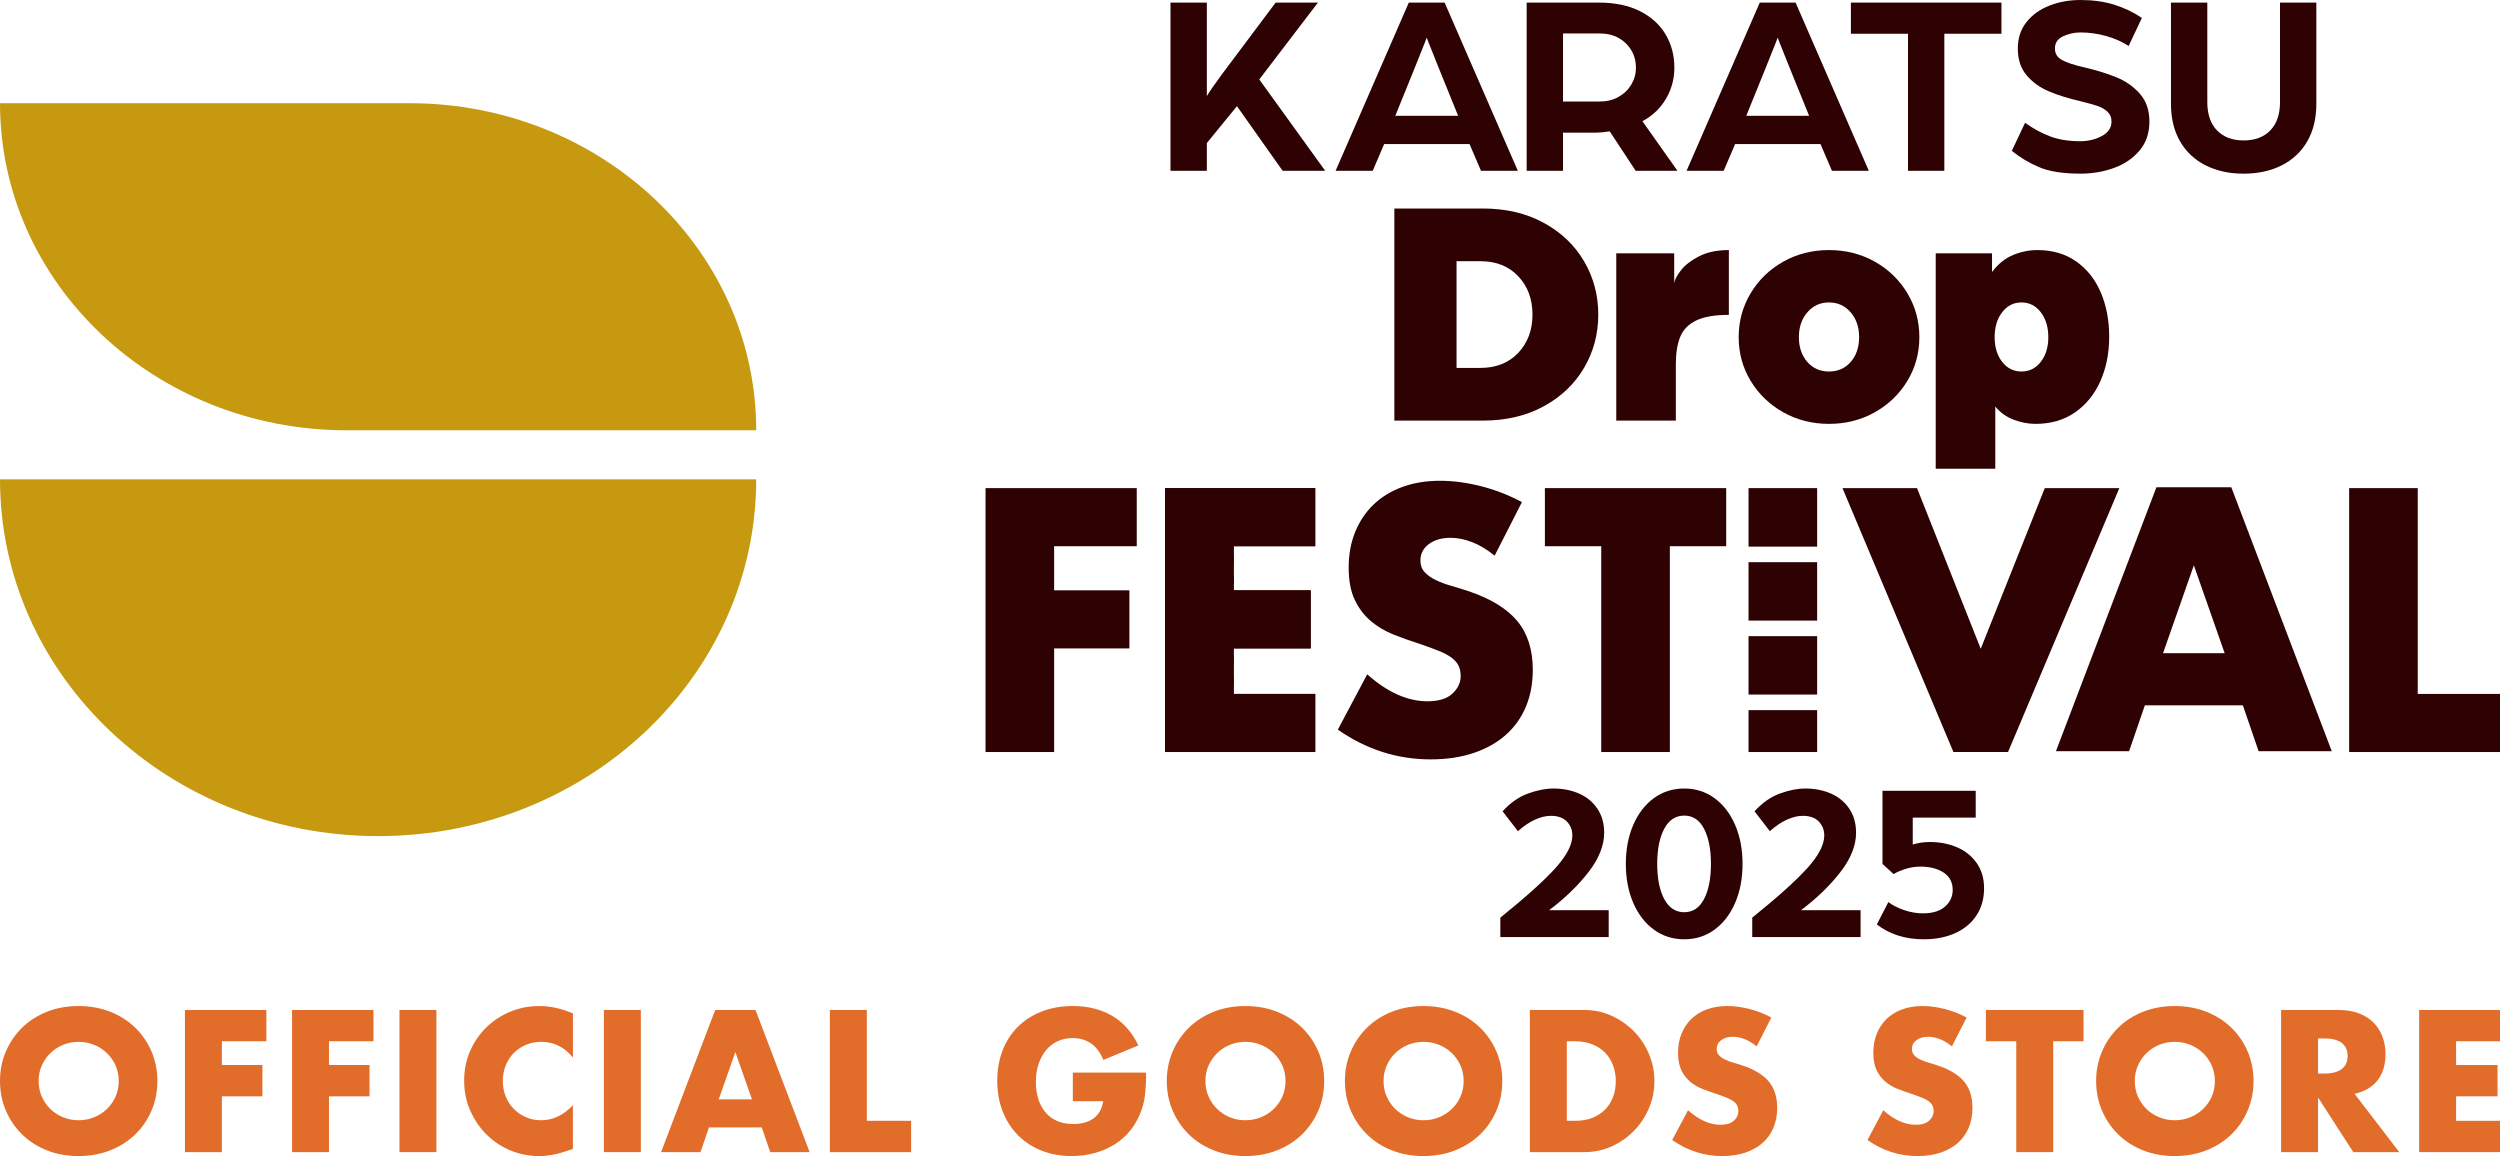
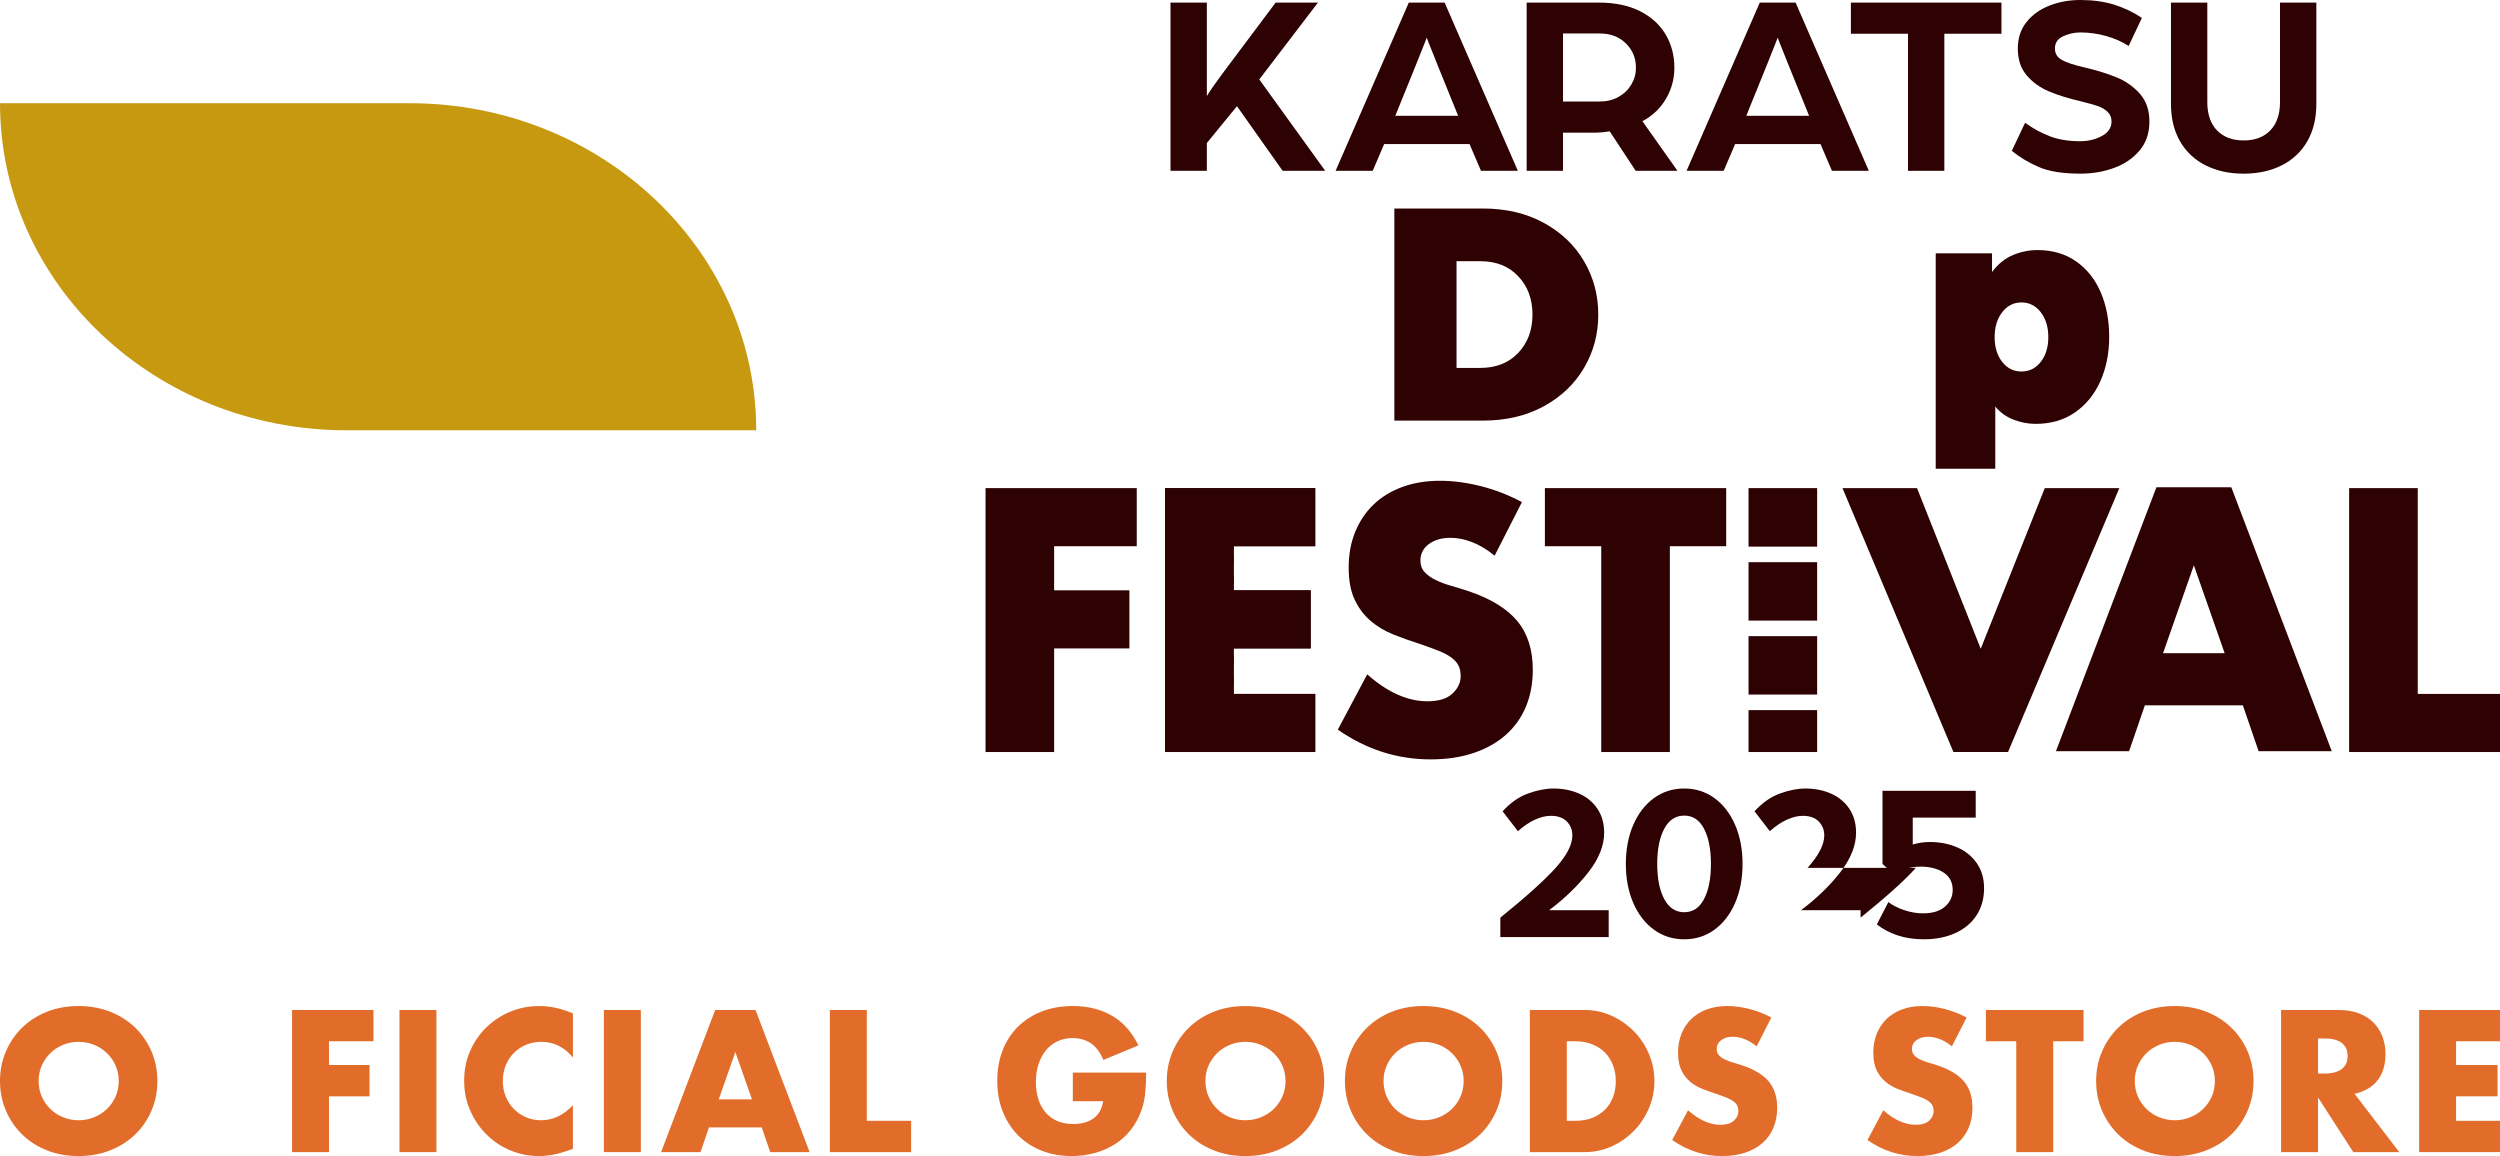
<svg xmlns="http://www.w3.org/2000/svg" id="_レイヤー_1" data-name="レイヤー_1" version="1.1" viewBox="0 0 346 160">
  <defs>
    <style>
      .st0 {
        fill: #c79911;
      }

      .st1 {
        fill: #e26d2b;
      }

      .st2 {
        fill: #2e0202;
      }

      .st3 {
        clip-path: url(#clippath);
      }
    </style>
    <clipPath id="clippath">
      <polygon class="st2" points="161.246 67.555 161.246 104.081 182.028 104.081 182.028 96.039 170.741 96.039 170.741 89.742 181.398 89.742 181.399 81.7 170.741 81.7 170.741 75.596 182.028 75.596 182.028 67.555 161.246 67.555" />
    </clipPath>
  </defs>
  <g>
-     <path class="st0" d="M52.331,115.716c28.9,0,52.328-22.107,52.328-49.374H0C0,93.609,23.429,115.716,52.331,115.716Z" />
    <path class="st0" d="M47.98,59.552h56.68c0-25.001-21.481-45.268-47.979-45.268H.001C.001,39.285,21.481,59.552,47.98,59.552Z" />
    <polygon class="st2" points="231.107 75.596 231.107 104.081 221.612 104.081 221.612 75.596 213.813 75.596 213.813 67.555 238.906 67.555 238.906 75.596 231.107 75.596" />
    <polygon class="st2" points="265.317 67.555 274.133 89.79 282.999 67.555 293.317 67.555 277.912 104.081 270.355 104.081 254.998 67.555 265.317 67.555" />
    <path class="st2" d="M206.858,76.904c-1.034-.839-2.067-1.461-3.1-1.865-1.034-.404-2.035-.606-3.004-.606-1.228-0-2.228.291-3.004.872-.775.581-1.163,1.341-1.163,2.277-0.0.647.194,1.179.582,1.599.387.42.896.784,1.526,1.09.63.307,1.34.574,2.131.8.791.226,1.574.468,2.35.726,3.1,1.034,5.369,2.415,6.806,4.142,1.437,1.728,2.156,3.981,2.156,6.758-0,1.873-.315,3.569-.945,5.087-.63,1.518-1.55,2.818-2.761,3.9-1.211,1.082-2.697,1.922-4.457,2.519-1.76.597-3.754.896-5.983.896-4.619-0-8.898-1.372-12.838-4.118l4.069-7.654c1.421,1.26,2.825,2.197,4.214,2.81,1.389.614,2.762.921,4.118.921,1.55 0,2.705-.355,3.464-1.066.758-.71,1.138-1.517,1.138-2.422 0-.549-.097-1.025-.29-1.429-.194-.404-.517-.775-.969-1.114-.452-.339-1.042-.654-1.768-.945-.726-.291-1.607-.613-2.64-.969-1.228-.388-2.431-.815-3.609-1.284-1.179-.468-2.228-1.09-3.149-1.865-.921-.775-1.664-1.752-2.228-2.931-.566-1.179-.848-2.672-.848-4.481 0-1.808.299-3.447.897-4.917.597-1.469,1.437-2.729,2.519-3.778,1.082-1.049,2.406-1.865,3.972-2.446,1.566-.581,3.319-.872,5.256-.872,1.808 0,3.698.251,5.668.751,1.97.501,3.859,1.235,5.668,2.204l-3.779,7.412Z" />
    <rect class="st2" x="241.997" y="67.555" width="9.495" height="8.098" />
    <rect class="st2" x="241.997" y="77.807" width="9.495" height="8.083" />
    <rect class="st2" x="241.997" y="88.045" width="9.495" height="8.082" />
    <rect class="st2" x="241.997" y="98.283" width="9.495" height="5.798" />
    <path class="st2" d="M310.411,97.619l-13.564-0-2.18,6.346-10.125-0,13.904-36.526,10.367 0,13.903,36.526-10.125-0-2.18-6.346ZM307.892,90.401l-4.263-12.159-4.263,12.159,8.526 0Z" />
    <polygon class="st2" points="334.616 67.555 334.616 96.039 346 96.039 346 104.081 325.121 104.081 325.121 67.555 334.616 67.555" />
    <polygon class="st2" points="157.325 75.596 145.893 75.596 145.893 81.7 156.308 81.7 156.308 89.742 145.893 89.742 145.893 104.081 136.398 104.081 136.398 67.555 157.325 67.555 157.325 75.596" />
    <polygon class="st2" points="182.028 75.596 170.741 75.596 170.741 81.7 181.398 81.7 181.398 89.742 170.741 89.742 170.741 96.039 182.028 96.039 182.028 104.081 161.246 104.081 161.246 67.555 182.028 67.555 182.028 75.596" />
    <g>
      <polygon class="st2" points="161.246 67.555 161.246 104.081 182.028 104.081 182.028 96.039 170.741 96.039 170.741 89.742 181.398 89.742 181.399 81.7 170.741 81.7 170.741 75.596 182.028 75.596 182.028 67.555 161.246 67.555" />
      <g class="st3">
        <rect class="st2" x="160.749" y="68.567" width="9.994" height="1.078" />
        <rect class="st2" x="160.749" y="71.361" width="9.994" height="1.078" />
        <rect class="st2" x="160.749" y="74.155" width="9.994" height="1.078" />
        <rect class="st2" x="160.749" y="76.95" width="9.994" height="1.078" />
        <rect class="st2" x="160.749" y="79.744" width="9.994" height="1.078" />
        <rect class="st2" x="160.749" y="82.538" width="9.994" height="1.078" />
        <rect class="st2" x="160.749" y="85.333" width="9.994" height="1.078" />
        <rect class="st2" x="160.749" y="88.127" width="9.994" height="1.078" />
        <rect class="st2" x="160.749" y="90.921" width="9.994" height="1.078" />
        <rect class="st2" x="160.749" y="93.716" width="9.994" height="1.078" />
        <rect class="st2" x="160.749" y="96.51" width="9.994" height="1.078" />
        <rect class="st2" x="160.749" y="99.304" width="9.994" height="1.078" />
        <rect class="st2" x="160.749" y="102.099" width="9.994" height="1.078" />
      </g>
    </g>
    <path class="st2" d="M167.027.359v12.934c.167-.287.473-.748.916-1.383.443-.634.844-1.191,1.204-1.671l7.401-9.88h5.856l-8.12,10.635,9.126,12.647h-5.892l-6.323-8.946-4.168,5.102v3.844h-5.03V.359h5.03Z" />
    <path class="st2" d="M199.937.359l10.132,23.281h-5.102l-1.581-3.701h-11.82l-1.581,3.701h-5.138L194.979.359h4.958ZM199.11,9.377l-1.365-3.413-.287-.754-.287.754-1.365,3.413-2.695,6.647h8.694l-2.695-6.647Z" />
    <path class="st2" d="M221.277.359c2.227,0,4.125.395,5.695,1.186,1.568.79,2.754,1.868,3.557,3.234.802,1.365,1.204,2.898,1.204,4.599,0,1.533-.383,2.958-1.15,4.275-.767,1.318-1.856,2.359-3.269,3.126l4.85,6.862h-5.784l-3.593-5.461c-.767.12-1.425.18-1.976.18h-4.491v5.281h-5.03V.359h9.988ZM223.99,13.419c.754-.419,1.347-.988,1.778-1.707.431-.719.647-1.497.647-2.335,0-1.341-.467-2.467-1.401-3.377-.934-.91-2.12-1.365-3.557-1.365h-5.138v9.413h5.102c.958,0,1.814-.209,2.569-.629Z" />
    <path class="st2" d="M248.511.359l10.132,23.281h-5.102l-1.581-3.701h-11.82l-1.581,3.701h-5.138L243.552.359h4.958ZM247.684,9.377l-1.365-3.413-.287-.754-.287.754-1.365,3.413-2.695,6.647h8.695l-2.695-6.647Z" />
    <path class="st2" d="M256.163,4.671V.359h20.838v4.311h-7.904v18.97h-5.03V4.671h-7.904Z" />
    <path class="st2" d="M282.174,23.12c-1.414-.611-2.659-1.359-3.736-2.245l1.832-3.88c1.101.79,2.245,1.414,3.431,1.868,1.186.455,2.592.683,4.222.683,1.078,0,2.066-.239,2.964-.718.898-.479,1.347-1.15,1.347-2.012,0-.551-.186-1-.557-1.347-.372-.347-.821-.611-1.347-.79-.527-.18-1.27-.389-2.227-.629-1.773-.407-3.282-.874-4.527-1.401-1.246-.527-2.276-1.269-3.09-2.228-.815-.958-1.222-2.192-1.222-3.701,0-1.437.401-2.659,1.204-3.665.802-1.006,1.862-1.766,3.18-2.281C284.964.258,286.389-0,287.923-0c1.7,0,3.239.21,4.617.629,1.377.419,2.677,1.036,3.898,1.85l-1.832,3.88c-.934-.598-1.982-1.06-3.144-1.383-1.162-.323-2.341-.485-3.539-.485-.815,0-1.605.174-2.371.521-.767.348-1.15.916-1.15,1.707,0,.695.323,1.222.97,1.581.647.359,1.653.695,3.018,1.006,1.748.408,3.263.875,4.545,1.401,1.281.527,2.359,1.288,3.233,2.281.874.994,1.311,2.27,1.311,3.826,0,1.605-.455,2.946-1.365,4.024-.911,1.078-2.09,1.881-3.539,2.407-1.449.527-3.0.79-4.653.79-2.42,0-4.336-.305-5.749-.916Z" />
    <path class="st2" d="M305.258,22.886c-1.521-.766-2.701-1.874-3.539-3.323-.839-1.449-1.257-3.18-1.257-5.192V.359h5.03v13.76c0,1.701.449,3.012,1.347,3.934.898.922,2.125,1.383,3.683,1.383,1.557,0,2.784-.461,3.683-1.383.898-.922,1.347-2.233,1.347-3.934V.359h5.03v14.012c0,2.012-.419,3.743-1.257,5.192-.839,1.449-2.018,2.557-3.539,3.323-1.521.766-3.276,1.15-5.263,1.15-1.988,0-3.743-.383-5.263-1.15Z" />
    <path class="st2" d="M205.209,28.857c3.201,0,6.009.657,8.426,1.971,2.416,1.314,4.281,3.088,5.595,5.323,1.314,2.235,1.971,4.696,1.971,7.384,0,2.688-.657,5.149-1.971,7.384-1.314,2.235-3.179,4.009-5.595,5.323-2.416,1.314-5.225,1.971-8.426,1.971h-12.231v-29.355h12.231ZM210.124,48.834c1.314-1.389,1.971-3.155,1.971-5.3,0-2.144-.657-3.911-1.971-5.3-1.314-1.389-3.058-2.084-5.232-2.084h-3.307v14.768h3.307c2.174,0,3.918-.694,5.232-2.084Z" />
-     <path class="st2" d="M231.709,35.063v4.122c.06-.453.369-1.042.929-1.767.558-.725,1.396-1.374,2.514-1.948,1.117-.573,2.491-.861,4.122-.861v8.969c-1.933,0-3.436.257-4.507.77-1.072.514-1.812,1.268-2.22,2.265s-.612,2.265-.612,3.805v7.792h-8.245v-23.148h8.018Z" />
-     <path class="st2" d="M246.794,57.056c-1.903-1.072-3.405-2.521-4.507-4.349-1.103-1.827-1.653-3.843-1.653-6.048,0-2.204.551-4.228,1.653-6.07,1.102-1.842,2.605-3.299,4.507-4.371,1.903-1.072,4.016-1.608,6.342-1.608,2.325,0,4.439.537,6.342,1.608,1.903,1.072,3.405,2.53,4.507,4.371,1.102,1.842,1.653,3.866,1.653,6.07,0,2.205-.551,4.221-1.653,6.048-1.103,1.828-2.605,3.277-4.507,4.349-1.903,1.072-4.017,1.608-6.342,1.608-2.326,0-4.439-.536-6.342-1.608ZM256.148,50.08c.77-.89,1.155-2.031,1.155-3.42,0-1.389-.393-2.537-1.178-3.443-.786-.906-1.782-1.359-2.99-1.359-1.208,0-2.205.453-2.99,1.359-.786.906-1.178,2.054-1.178,3.443,0,1.389.385,2.53,1.155,3.42.77.891,1.774,1.336,3.012,1.336,1.238,0,2.242-.445,3.012-1.336Z" />
    <path class="st2" d="M275.695,35.063v2.582c.845-1.117,1.819-1.903,2.922-2.356,1.102-.453,2.227-.679,3.375-.679,2.084,0,3.873.529,5.368,1.585,1.495,1.057,2.627,2.491,3.398,4.304.77,1.812,1.155,3.851,1.155,6.116s-.408,4.311-1.223,6.138c-.815,1.828-1.986,3.269-3.511,4.326-1.525,1.057-3.345,1.585-5.459,1.585-1.027,0-2.046-.197-3.058-.589-1.012-.392-1.85-.997-2.514-1.812v8.607h-8.245v-29.808h7.792ZM282.445,50.08c.694-.89,1.042-2.031,1.042-3.42,0-1.389-.348-2.537-1.042-3.443-.695-.906-1.586-1.359-2.673-1.359s-1.978.453-2.673,1.359c-.695.906-1.042,2.054-1.042,3.443,0,1.389.347,2.53,1.042,3.42.694.891,1.586,1.336,2.673,1.336s1.978-.445,2.673-1.336Z" />
    <path class="st2" d="M215.3,120.112c1.541-1.718,2.312-3.213,2.312-4.483,0-.77-.255-1.416-.765-1.937-.511-.52-1.245-.781-2.203-.781-.687,0-1.422.177-2.203.531-.781.354-1.567.886-2.359,1.593l-2.124-2.749c1.083-1.187,2.26-2.01,3.53-2.468,1.27-.458,2.437-.687,3.499-.687,1.312,0,2.499.234,3.562.703,1.062.469,1.906,1.167,2.531,2.093.625.927.937,2.036.937,3.327,0,1.771-.729,3.593-2.187,5.467-1.458,1.874-3.27,3.624-5.436,5.249h8.248v3.718h-14.996v-2.687c3.562-2.874,6.113-5.17,7.654-6.889Z" />
    <path class="st2" d="M228.906,128.672c-1.218-.885-2.171-2.119-2.859-3.702-.687-1.583-1.031-3.384-1.031-5.405,0-2.02.344-3.822,1.031-5.405.687-1.583,1.64-2.817,2.859-3.702,1.218-.885,2.619-1.328,4.202-1.328,1.562,0,2.952.443,4.171,1.328,1.218.886,2.171,2.12,2.859,3.702.687,1.583,1.031,3.385,1.031,5.405,0,2.02-.344,3.822-1.031,5.405-.687,1.583-1.64,2.817-2.859,3.702-1.218.886-2.609,1.328-4.171,1.328-1.583,0-2.984-.442-4.202-1.328ZM235.841,124.423c.635-1.218.953-2.838.953-4.858,0-2.02-.318-3.64-.953-4.858-.636-1.218-1.546-1.828-2.734-1.828-1.208,0-2.135.609-2.78,1.828-.646,1.218-.969,2.838-.969,4.858,0,2.02.323,3.64.969,4.858.645,1.218,1.572,1.828,2.78,1.828,1.187,0,2.098-.609,2.734-1.828Z" />
-     <path class="st2" d="M250.165,120.112c1.541-1.718,2.312-3.213,2.312-4.483,0-.77-.255-1.416-.765-1.937-.511-.52-1.245-.781-2.203-.781-.687,0-1.422.177-2.203.531-.781.354-1.567.886-2.359,1.593l-2.125-2.749c1.083-1.187,2.26-2.01,3.53-2.468,1.27-.458,2.437-.687,3.499-.687,1.312,0,2.499.234,3.561.703,1.062.469,1.906,1.167,2.531,2.093.625.927.937,2.036.937,3.327,0,1.771-.729,3.593-2.187,5.467-1.458,1.874-3.27,3.624-5.436,5.249h8.248v3.718h-14.996v-2.687c3.562-2.874,6.113-5.17,7.654-6.889Z" />
+     <path class="st2" d="M250.165,120.112c1.541-1.718,2.312-3.213,2.312-4.483,0-.77-.255-1.416-.765-1.937-.511-.52-1.245-.781-2.203-.781-.687,0-1.422.177-2.203.531-.781.354-1.567.886-2.359,1.593l-2.125-2.749c1.083-1.187,2.26-2.01,3.53-2.468,1.27-.458,2.437-.687,3.499-.687,1.312,0,2.499.234,3.561.703,1.062.469,1.906,1.167,2.531,2.093.625.927.937,2.036.937,3.327,0,1.771-.729,3.593-2.187,5.467-1.458,1.874-3.27,3.624-5.436,5.249h8.248v3.718v-2.687c3.562-2.874,6.113-5.17,7.654-6.889Z" />
    <path class="st2" d="M262.615,129.453c-1.093-.364-2.046-.869-2.859-1.515l1.593-3.093c.562.437,1.286.807,2.171,1.109.885.302,1.754.453,2.609.453,1.333,0,2.353-.312,3.062-.937.708-.625,1.062-1.395,1.062-2.312,0-1.041-.417-1.838-1.25-2.39-.833-.552-1.906-.828-3.218-.828-.667,0-1.328.099-1.984.297-.656.198-1.234.443-1.734.734l-1.531-1.406v-10.122h12.903v3.718h-8.716v3.718c.75-.229,1.541-.344,2.374-.344,1.375,0,2.629.245,3.765.734,1.135.49,2.041,1.218,2.718,2.187.677.969,1.015,2.13,1.015,3.483,0,1.437-.349,2.687-1.047,3.749-.698,1.062-1.677,1.88-2.937,2.452-1.26.573-2.713.859-4.358.859-1.333,0-2.546-.183-3.64-.547Z" />
  </g>
  <g>
    <path class="st1" d="M0,149.618c0-1.462.269-2.822.809-4.083s1.287-2.361,2.244-3.3c.956-.939,2.1-1.673,3.43-2.204,1.33-.53,2.796-.795,4.396-.795,1.582,0,3.043.265,4.382.795,1.339.531,2.491,1.265,3.457,2.204.965.94,1.717,2.04,2.256,3.3s.809,2.621.809,4.083c0,1.461-.269,2.821-.809,4.083-.539,1.261-1.291,2.361-2.256,3.299s-2.117,1.674-3.457,2.204-2.8.796-4.382.796c-1.6,0-3.065-.266-4.396-.796s-2.474-1.265-3.43-2.204c-.957-.939-1.704-2.039-2.244-3.299-.539-1.261-.809-2.622-.809-4.083ZM5.348,149.618c0,.782.148,1.504.443,2.164.295.661.695,1.235,1.2,1.722.504.487,1.091.865,1.761,1.135s1.378.404,2.126.404c.747,0,1.456-.134,2.126-.404s1.261-.648,1.774-1.135c.512-.487.917-1.061,1.213-1.722.295-.66.443-1.382.443-2.164,0-.783-.148-1.504-.443-2.165-.296-.66-.701-1.235-1.213-1.722-.513-.487-1.105-.865-1.774-1.135-.669-.269-1.378-.404-2.126-.404-.748,0-1.457.135-2.126.404-.669.27-1.257.648-1.761,1.135-.505.487-.905,1.061-1.2,1.722-.296.661-.443,1.382-.443,2.165Z" />
-     <path class="st1" d="M36.865,144.113h-6.156v3.287h5.609v4.33h-5.609v7.722h-5.113v-19.669h11.269v4.331Z" />
    <path class="st1" d="M51.688,144.113h-6.156v3.287h5.609v4.33h-5.609v7.722h-5.113v-19.669h11.269v4.331Z" />
    <path class="st1" d="M60.4,139.782v19.669h-5.113v-19.669h5.113Z" />
    <path class="st1" d="M79.292,146.357c-1.183-1.444-2.644-2.165-4.383-2.165-.765,0-1.474.14-2.126.417-.652.278-1.213.657-1.683,1.135s-.839,1.048-1.109,1.709c-.27.661-.404,1.374-.404,2.139,0,.782.134,1.505.404,2.165.269.661.643,1.235,1.122,1.722.478.487,1.039.869,1.682,1.147s1.339.417,2.087.417c1.635,0,3.104-.695,4.409-2.086v6.052l-.522.183c-.783.277-1.513.482-2.191.612-.678.13-1.348.196-2.008.196-1.357,0-2.657-.258-3.9-.77-1.244-.512-2.339-1.235-3.287-2.165s-1.708-2.034-2.282-3.313c-.574-1.278-.861-2.674-.861-4.187,0-1.512.283-2.899.848-4.16.565-1.261,1.322-2.348,2.27-3.261.948-.913,2.048-1.627,3.3-2.14,1.252-.512,2.565-.769,3.939-.769.783,0,1.552.082,2.309.247.756.166,1.552.423,2.387.77v6.105Z" />
    <path class="st1" d="M88.691,139.782v19.669h-5.113v-19.669h5.113Z" />
    <path class="st1" d="M105.425,156.034h-7.304l-1.174,3.417h-5.452l7.487-19.669h5.582l7.487,19.669h-5.452l-1.174-3.417ZM104.069,152.148l-2.296-6.548-2.296,6.548h4.591Z" />
    <path class="st1" d="M119.968,139.782v15.339h6.13v4.331h-11.243v-19.669h5.113Z" />
    <path class="st1" d="M148.481,148.444h10.147c0,1.043-.043,1.991-.13,2.843-.087.852-.261,1.644-.522,2.374-.365,1.027-.861,1.935-1.487,2.726-.626.792-1.361,1.453-2.205,1.983s-1.77.935-2.778,1.212c-1.009.278-2.07.418-3.182.418-1.53,0-2.926-.253-4.187-.757-1.261-.505-2.344-1.213-3.248-2.126-.904-.913-1.609-2.009-2.113-3.287-.505-1.278-.757-2.691-.757-4.239,0-1.53.248-2.934.743-4.213.496-1.278,1.2-2.369,2.113-3.274.913-.904,2.013-1.609,3.3-2.113,1.287-.505,2.722-.757,4.304-.757,2.052,0,3.852.443,5.4,1.33s2.774,2.261,3.678,4.121l-4.852,2.009c-.452-1.078-1.039-1.852-1.761-2.322-.722-.469-1.543-.704-2.465-.704-.766,0-1.461.143-2.087.43s-1.161.696-1.604,1.227-.792,1.169-1.044,1.917c-.252.747-.378,1.582-.378,2.504,0,.835.109,1.609.326,2.322s.543,1.33.978,1.852c.434.522.974.926,1.617,1.212s1.391.43,2.244.43c.504,0,.991-.056,1.461-.169.47-.113.891-.295,1.265-.548.374-.252.682-.577.926-.978.243-.399.409-.887.496-1.461h-4.2v-3.965Z" />
    <path class="st1" d="M161.484,149.618c0-1.462.269-2.822.809-4.083s1.287-2.361,2.244-3.3c.956-.939,2.1-1.673,3.43-2.204,1.33-.53,2.796-.795,4.396-.795,1.582,0,3.043.265,4.382.795,1.339.531,2.491,1.265,3.457,2.204.965.94,1.717,2.04,2.256,3.3s.809,2.621.809,4.083c0,1.461-.269,2.821-.809,4.083-.539,1.261-1.291,2.361-2.256,3.299s-2.117,1.674-3.457,2.204-2.8.796-4.382.796c-1.6,0-3.065-.266-4.396-.796s-2.474-1.265-3.43-2.204c-.957-.939-1.704-2.039-2.244-3.299-.539-1.261-.809-2.622-.809-4.083ZM166.832,149.618c0,.782.148,1.504.443,2.164.295.661.695,1.235,1.2,1.722.504.487,1.091.865,1.761,1.135s1.378.404,2.126.404c.747,0,1.456-.134,2.126-.404s1.261-.648,1.774-1.135c.512-.487.917-1.061,1.213-1.722.295-.66.443-1.382.443-2.164,0-.783-.148-1.504-.443-2.165-.296-.66-.701-1.235-1.213-1.722-.513-.487-1.105-.865-1.774-1.135-.669-.269-1.378-.404-2.126-.404-.748,0-1.457.135-2.126.404-.669.27-1.257.648-1.761,1.135-.505.487-.905,1.061-1.2,1.722-.296.661-.443,1.382-.443,2.165Z" />
    <path class="st1" d="M186.136,149.618c0-1.462.269-2.822.809-4.083s1.287-2.361,2.244-3.3c.956-.939,2.1-1.673,3.43-2.204,1.33-.53,2.796-.795,4.396-.795,1.582,0,3.043.265,4.382.795,1.339.531,2.491,1.265,3.457,2.204.965.94,1.717,2.04,2.256,3.3s.809,2.621.809,4.083c0,1.461-.269,2.821-.809,4.083-.539,1.261-1.291,2.361-2.256,3.299s-2.117,1.674-3.457,2.204-2.8.796-4.382.796c-1.6,0-3.065-.266-4.396-.796s-2.474-1.265-3.43-2.204c-.957-.939-1.704-2.039-2.244-3.299-.539-1.261-.809-2.622-.809-4.083ZM191.484,149.618c0,.782.148,1.504.443,2.164.295.661.695,1.235,1.2,1.722.504.487,1.091.865,1.761,1.135s1.378.404,2.126.404c.747,0,1.456-.134,2.126-.404s1.261-.648,1.774-1.135c.512-.487.917-1.061,1.213-1.722.295-.66.443-1.382.443-2.164,0-.783-.148-1.504-.443-2.165-.296-.66-.701-1.235-1.213-1.722-.513-.487-1.105-.865-1.774-1.135-.669-.269-1.378-.404-2.126-.404-.748,0-1.457.135-2.126.404-.669.27-1.257.648-1.761,1.135-.505.487-.905,1.061-1.2,1.722-.296.661-.443,1.382-.443,2.165Z" />
    <path class="st1" d="M211.731,139.782h7.565c1.339,0,2.596.27,3.769.809,1.174.54,2.2,1.257,3.078,2.152.878.896,1.57,1.94,2.074,3.131.504,1.192.757,2.439.757,3.744,0,1.287-.248,2.526-.743,3.717-.496,1.191-1.183,2.239-2.061,3.143-.878.905-1.904,1.627-3.078,2.165-1.174.539-2.439.809-3.796.809h-7.565v-19.669ZM216.844,155.121h1.174c.887,0,1.678-.139,2.374-.417.695-.278,1.282-.66,1.761-1.147s.844-1.065,1.096-1.735c.252-.669.378-1.404.378-2.204,0-.783-.13-1.513-.391-2.192s-.631-1.261-1.109-1.747c-.478-.487-1.066-.87-1.761-1.148-.695-.277-1.478-.417-2.347-.417h-1.174v11.008Z" />
    <path class="st1" d="M243.119,144.817c-.557-.452-1.113-.786-1.67-1.004-.557-.217-1.095-.326-1.617-.326-.661,0-1.2.157-1.618.47-.417.313-.626.722-.626,1.227,0,.347.104.635.313.86.209.226.483.422.822.587.339.165.721.309,1.148.43.426.122.848.253,1.265.392,1.67.557,2.891,1.3,3.666,2.23.773.93,1.161,2.144,1.161,3.639,0,1.009-.169,1.922-.509,2.739s-.835,1.517-1.487,2.099c-.652.583-1.452,1.035-2.4,1.357-.948.322-2.022.483-3.222.483-2.487,0-4.792-.74-6.913-2.217l2.191-4.122c.765.678,1.521,1.183,2.27,1.513.748.33,1.487.495,2.217.495.835,0,1.456-.192,1.865-.574.408-.382.613-.817.613-1.305,0-.295-.052-.552-.157-.769-.104-.217-.278-.418-.521-.6-.244-.183-.561-.352-.952-.509-.391-.157-.865-.33-1.421-.522-.661-.209-1.309-.439-1.944-.692-.635-.252-1.2-.587-1.695-1.004-.496-.418-.896-.944-1.2-1.578s-.457-1.439-.457-2.413c0-.975.161-1.857.483-2.648.322-.791.774-1.469,1.357-2.034.583-.565,1.295-1.005,2.139-1.318.844-.312,1.787-.469,2.831-.469.974,0,1.991.135,3.052.404,1.061.27,2.078.665,3.052,1.187l-2.035,3.991Z" />
    <path class="st1" d="M270.144,144.817c-.557-.452-1.113-.786-1.67-1.004-.557-.217-1.095-.326-1.617-.326-.661,0-1.2.157-1.618.47-.417.313-.626.722-.626,1.227,0,.347.104.635.313.86.209.226.483.422.822.587.339.165.721.309,1.148.43.426.122.848.253,1.265.392,1.67.557,2.891,1.3,3.666,2.23.773.93,1.161,2.144,1.161,3.639,0,1.009-.169,1.922-.509,2.739s-.835,1.517-1.487,2.099c-.652.583-1.452,1.035-2.4,1.357-.948.322-2.022.483-3.222.483-2.487,0-4.792-.74-6.913-2.217l2.191-4.122c.765.678,1.521,1.183,2.27,1.513.748.33,1.487.495,2.217.495.835,0,1.456-.192,1.865-.574.408-.382.613-.817.613-1.305,0-.295-.052-.552-.157-.769-.104-.217-.278-.418-.521-.6-.244-.183-.561-.352-.952-.509-.391-.157-.865-.33-1.421-.522-.661-.209-1.309-.439-1.944-.692-.635-.252-1.2-.587-1.695-1.004-.496-.418-.896-.944-1.2-1.578s-.457-1.439-.457-2.413c0-.975.161-1.857.483-2.648.322-.791.774-1.469,1.357-2.034.583-.565,1.295-1.005,2.139-1.318.844-.312,1.787-.469,2.831-.469.974,0,1.991.135,3.052.404,1.061.27,2.078.665,3.052,1.187l-2.035,3.991Z" />
    <path class="st1" d="M284.163,144.113v15.339h-5.113v-15.339h-4.2v-4.331h13.513v4.331h-4.201Z" />
    <path class="st1" d="M290.105,149.618c0-1.462.27-2.822.809-4.083s1.287-2.361,2.244-3.3c.956-.939,2.1-1.673,3.431-2.204,1.33-.53,2.795-.795,4.395-.795,1.582,0,3.044.265,4.383.795,1.339.531,2.492,1.265,3.457,2.204.965.94,1.717,2.04,2.256,3.3s.809,2.621.809,4.083c0,1.461-.27,2.821-.809,4.083-.539,1.261-1.291,2.361-2.256,3.299s-2.118,1.674-3.457,2.204-2.8.796-4.383.796c-1.6,0-3.065-.266-4.395-.796s-2.475-1.265-3.431-2.204c-.957-.939-1.705-2.039-2.244-3.299-.539-1.261-.809-2.622-.809-4.083ZM295.453,149.618c0,.782.147,1.504.443,2.164.295.661.695,1.235,1.2,1.722.504.487,1.091.865,1.761,1.135.669.27,1.378.404,2.126.404.748,0,1.457-.134,2.127-.404.669-.27,1.261-.648,1.774-1.135.512-.487.917-1.061,1.212-1.722.296-.66.443-1.382.443-2.164,0-.783-.147-1.504-.443-2.165-.295-.66-.7-1.235-1.212-1.722-.513-.487-1.105-.865-1.774-1.135-.67-.269-1.378-.404-2.127-.404-.747,0-1.457.135-2.126.404-.67.27-1.257.648-1.761,1.135-.505.487-.905,1.061-1.2,1.722-.296.661-.443,1.382-.443,2.165Z" />
    <path class="st1" d="M332.057,159.452h-6.365l-4.878-7.565v7.565h-5.113v-19.669h7.957c1.095,0,2.052.161,2.869.483s1.491.76,2.022,1.317c.53.557.93,1.2,1.2,1.93.269.73.404,1.513.404,2.347,0,1.496-.361,2.709-1.082,3.639-.722.931-1.787,1.562-3.196,1.892l6.182,8.06ZM320.814,148.574h.965c1.009,0,1.782-.209,2.322-.626.539-.417.809-1.017.809-1.799,0-.783-.27-1.383-.809-1.8-.54-.418-1.313-.626-2.322-.626h-.965v4.852Z" />
    <path class="st1" d="M346,144.113h-6.078v3.287h5.739v4.33h-5.739v3.391h6.078v4.331h-11.191v-19.669h11.191v4.331Z" />
  </g>
</svg>